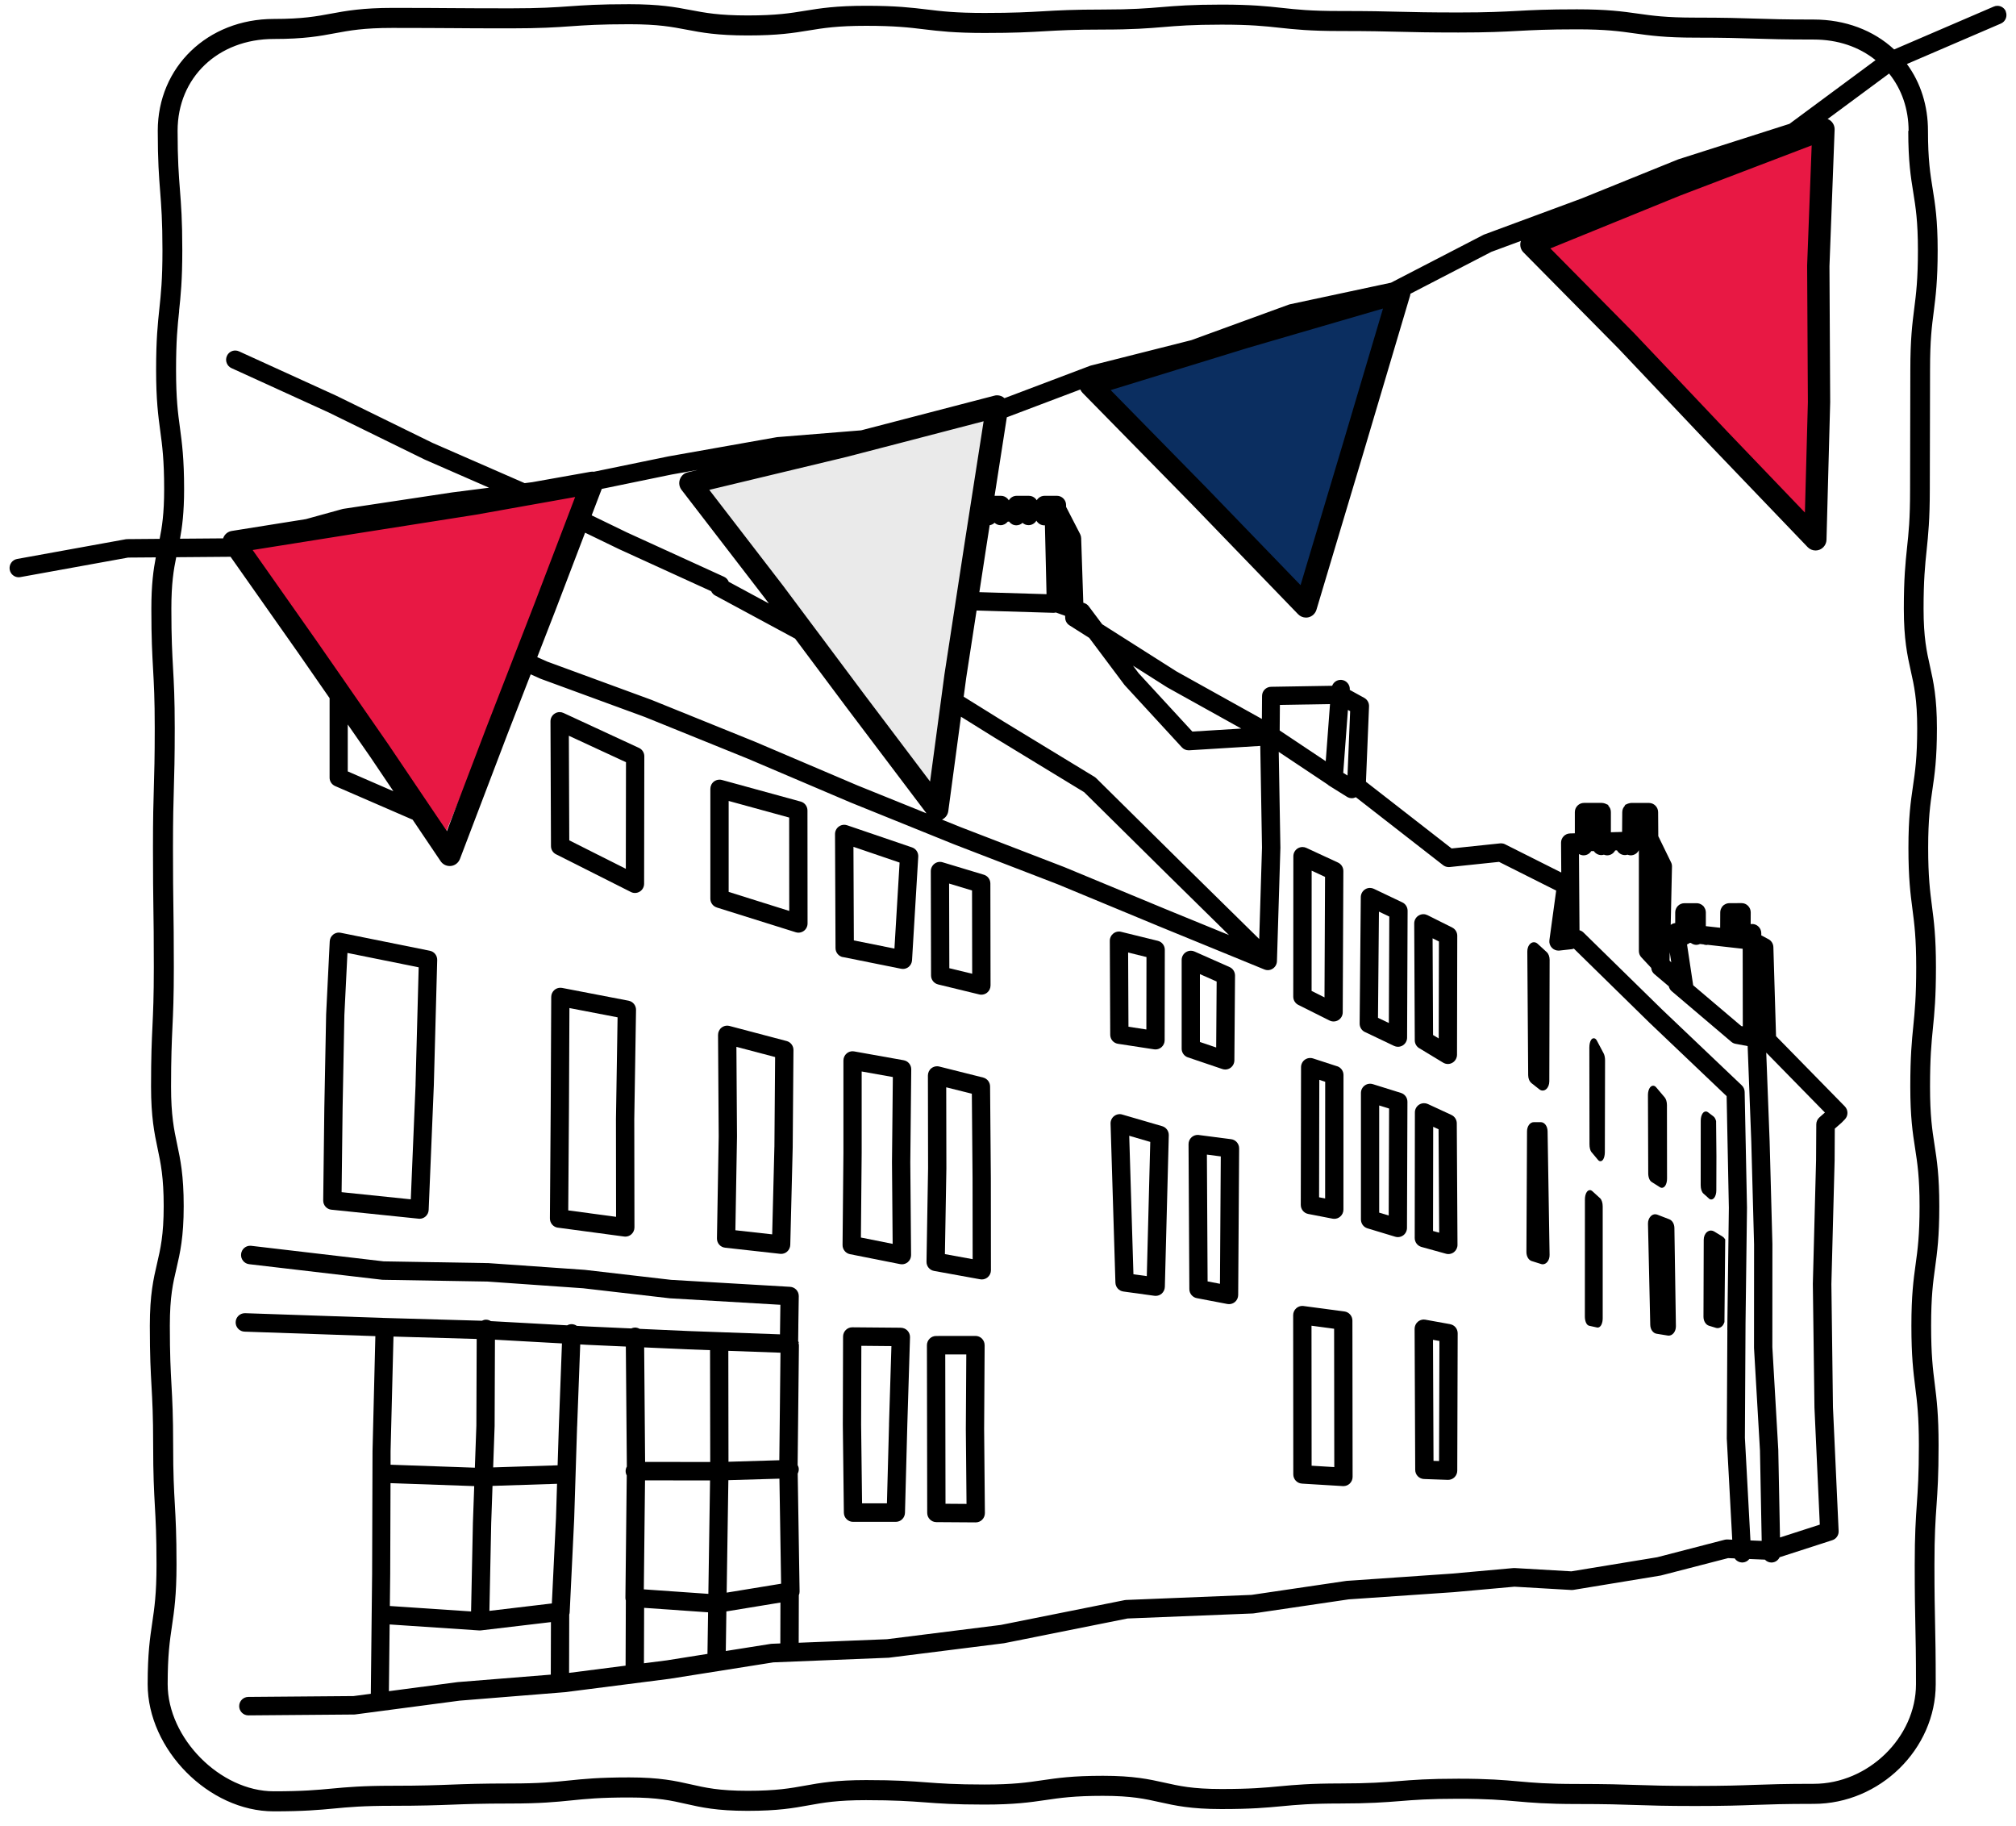
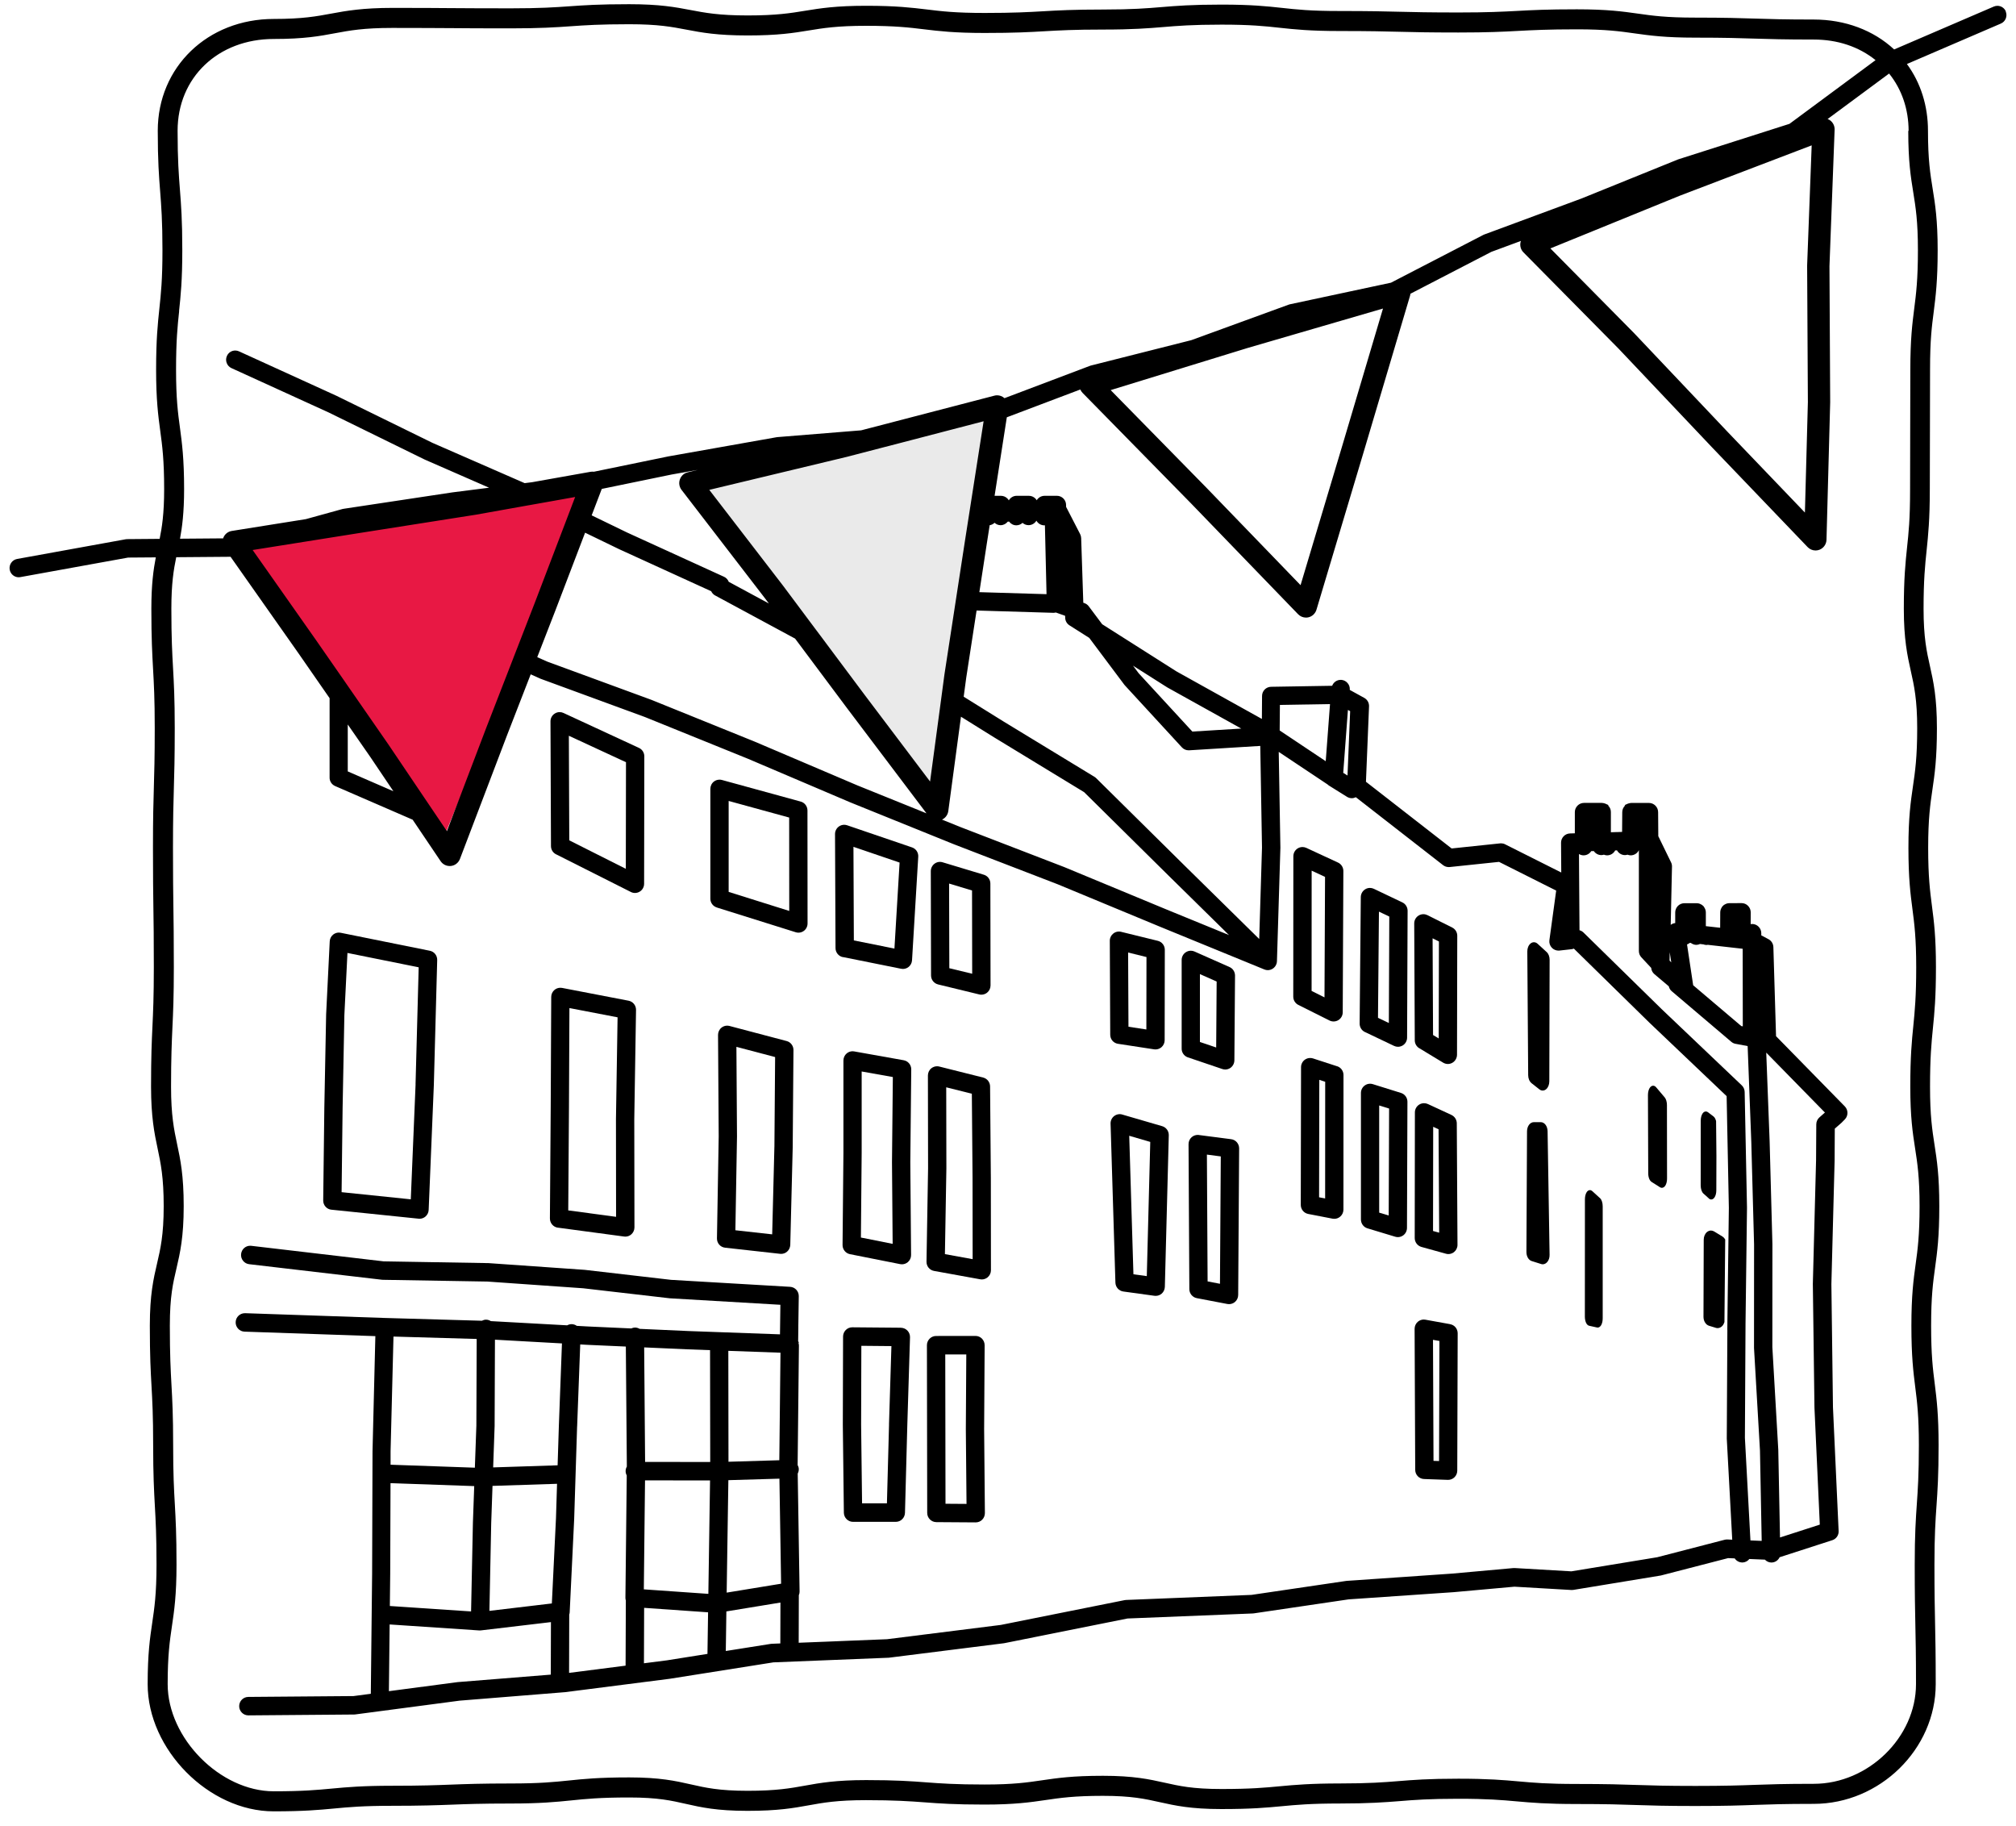
<svg xmlns="http://www.w3.org/2000/svg" width="106" height="96" viewBox="0 0 106 96" fill="none">
  <path d="M30.753 25.971L12.503 28.346L23.253 44.221L30.753 25.971Z" fill="#E81844" />
  <path d="M52.128 21.471L36.003 25.112L49.003 42.221L52.128 21.471Z" fill="#EAEAEA" />
-   <path d="M95.753 6.846L80.055 12.237L95.753 28.596V6.846Z" fill="#E81844" />
-   <path d="M73.128 15.846L57.378 20.326L68.503 31.471L73.128 15.846Z" fill="#0B2E60" />
  <path d="M29.238 44.911L33.171 46.892C33.236 46.926 33.312 46.944 33.386 46.944C33.475 46.944 33.562 46.919 33.639 46.871C33.782 46.782 33.867 46.628 33.867 46.459L33.878 39.76C33.878 39.57 33.769 39.397 33.597 39.318L29.626 37.48C29.562 37.45 29.494 37.436 29.425 37.436C29.332 37.436 29.243 37.463 29.166 37.514C29.026 37.604 28.944 37.756 28.944 37.923L28.97 44.479C28.97 44.664 29.073 44.829 29.236 44.911H29.238ZM32.906 45.674L29.932 44.177L29.91 38.679L32.914 40.07L32.905 45.674H32.906ZM29.427 37.517C29.443 37.517 29.457 37.52 29.473 37.522C29.454 37.52 29.433 37.518 29.414 37.518C29.419 37.518 29.422 37.517 29.427 37.517Z" fill="black" />
  <path d="M37.688 47.707L41.837 49.008C41.884 49.023 41.932 49.031 41.98 49.031C42.084 49.031 42.182 48.999 42.266 48.937C42.389 48.847 42.461 48.7 42.461 48.546L42.456 42.607C42.456 42.389 42.31 42.196 42.102 42.14L37.957 41.003C37.916 40.992 37.874 40.987 37.831 40.987C37.726 40.987 37.622 41.022 37.539 41.085C37.42 41.176 37.35 41.322 37.35 41.47V47.243C37.35 47.456 37.486 47.642 37.688 47.705V47.707ZM38.312 46.887V42.106L41.494 42.979L41.498 47.888L38.312 46.887ZM37.832 41.068C37.832 41.068 37.837 41.068 37.839 41.068C37.813 41.068 37.786 41.068 37.76 41.074C37.784 41.069 37.808 41.068 37.832 41.068Z" fill="black" />
  <path d="M44.321 50.313L47.38 50.928C47.41 50.934 47.442 50.938 47.474 50.938C47.58 50.938 47.684 50.902 47.768 50.837C47.878 50.752 47.946 50.622 47.954 50.483L48.281 45.037C48.294 44.819 48.161 44.618 47.955 44.549L44.542 43.385C44.492 43.369 44.441 43.359 44.388 43.359C44.287 43.359 44.189 43.391 44.106 43.451C43.979 43.543 43.905 43.69 43.905 43.847L43.931 49.843C43.931 50.072 44.094 50.271 44.317 50.317L44.321 50.313ZM47.029 49.867L44.895 49.439L44.874 44.518L47.3 45.346L47.029 49.867ZM44.389 43.437C44.389 43.437 44.406 43.437 44.412 43.438C44.386 43.438 44.359 43.438 44.333 43.441C44.353 43.438 44.37 43.437 44.389 43.437Z" fill="black" />
  <path d="M49.323 51.752L51.489 52.278C51.526 52.288 51.563 52.291 51.601 52.291C51.709 52.291 51.815 52.254 51.9 52.186C52.017 52.092 52.082 51.953 52.082 51.804L52.073 46.449C52.073 46.234 51.935 46.046 51.73 45.985L49.56 45.33C49.515 45.317 49.469 45.309 49.422 45.309C49.32 45.309 49.217 45.343 49.135 45.406C49.014 45.498 48.941 45.644 48.941 45.796L48.954 51.28C48.954 51.505 49.107 51.699 49.323 51.751V51.752ZM49.915 50.899L49.903 46.449L51.109 46.813L51.117 51.19L49.913 50.899H49.915ZM49.421 45.391C49.421 45.391 49.427 45.391 49.43 45.391C49.405 45.391 49.379 45.391 49.353 45.396C49.376 45.393 49.398 45.39 49.421 45.39V45.391Z" fill="black" />
  <path d="M58.784 54.873L60.684 55.164C60.708 55.168 60.732 55.169 60.756 55.169C60.871 55.169 60.982 55.127 61.069 55.053C61.175 54.961 61.237 54.826 61.237 54.686L61.245 49.932C61.245 49.707 61.094 49.513 60.878 49.46L58.947 48.986C58.91 48.976 58.872 48.971 58.834 48.971C58.726 48.971 58.62 49.008 58.535 49.077C58.418 49.17 58.351 49.309 58.353 49.46L58.375 54.396C58.375 54.637 58.548 54.838 58.784 54.873ZM60.275 54.12L59.334 53.976L59.316 50.074L60.281 50.312L60.275 54.12ZM58.832 49.052C58.832 49.052 58.832 49.052 58.834 49.052C58.806 49.052 58.781 49.055 58.753 49.06C58.779 49.055 58.805 49.052 58.83 49.052H58.832Z" fill="black" />
  <path d="M62.456 55.585L64.268 56.199C64.318 56.215 64.369 56.225 64.422 56.225C64.523 56.225 64.619 56.194 64.701 56.135C64.826 56.044 64.901 55.898 64.903 55.743L64.937 51.287C64.937 51.093 64.826 50.917 64.65 50.839L62.806 50.021C62.745 49.993 62.679 49.98 62.612 49.98C62.519 49.98 62.428 50.008 62.349 50.06C62.213 50.148 62.131 50.3 62.131 50.465V55.126C62.129 55.334 62.261 55.518 62.456 55.586V55.585ZM63.946 55.067L63.091 54.778V51.209L63.971 51.599L63.946 55.066V55.067ZM62.612 50.061C62.626 50.061 62.641 50.064 62.655 50.066C62.636 50.064 62.617 50.063 62.597 50.063C62.602 50.063 62.607 50.061 62.612 50.061Z" fill="black" />
  <path d="M17.425 63.594L22.009 64.067C22.026 64.069 22.041 64.071 22.059 64.071C22.175 64.071 22.287 64.028 22.373 63.953C22.473 63.865 22.534 63.739 22.539 63.606L22.811 57.042L22.988 50.47C22.994 50.234 22.832 50.027 22.601 49.982L17.911 49.036C17.881 49.03 17.849 49.026 17.817 49.026C17.711 49.026 17.605 49.063 17.522 49.128C17.411 49.215 17.344 49.346 17.337 49.487L17.148 53.326L17.053 58.237L16.994 63.107C16.991 63.359 17.177 63.569 17.425 63.595V63.594ZM21.851 57.006L21.599 63.049L17.961 62.673L18.014 58.251L18.107 53.358L18.269 50.097L22.014 50.852L21.849 57.008L21.851 57.006ZM17.817 49.104C17.842 49.104 17.87 49.107 17.895 49.112C17.868 49.106 17.839 49.104 17.812 49.104H17.815H17.817Z" fill="black" />
  <path d="M29.331 64.538L32.813 65.005C32.834 65.008 32.855 65.01 32.877 65.01C32.995 65.01 33.107 64.968 33.195 64.89C33.299 64.798 33.359 64.666 33.359 64.525L33.35 58.838L33.442 53.093C33.445 52.857 33.282 52.653 33.051 52.608L29.554 51.935C29.525 51.93 29.494 51.927 29.464 51.927C29.352 51.927 29.243 51.966 29.158 52.037C29.047 52.129 28.983 52.265 28.983 52.409L28.956 58.211L28.914 64.054C28.913 64.299 29.092 64.507 29.331 64.54V64.538ZM32.395 63.969L29.878 63.631L29.916 58.214L29.94 52.994L32.472 53.481L32.387 58.827L32.393 63.967L32.395 63.969ZM29.464 52.006C29.488 52.006 29.514 52.008 29.538 52.013C29.511 52.008 29.483 52.006 29.456 52.006C29.459 52.006 29.461 52.006 29.464 52.006Z" fill="black" />
  <path d="M41.359 54.728L38.356 53.935C38.316 53.926 38.276 53.919 38.234 53.919C38.129 53.919 38.023 53.955 37.94 54.021C37.822 54.113 37.754 54.257 37.754 54.408L37.789 59.736L37.697 65.102C37.693 65.355 37.877 65.565 38.126 65.592L41.018 65.914C41.035 65.915 41.053 65.917 41.071 65.917C41.188 65.917 41.3 65.875 41.387 65.797C41.488 65.709 41.547 65.579 41.552 65.445L41.68 60.313L41.72 55.202C41.722 54.98 41.574 54.784 41.361 54.728H41.359ZM38.159 54.007C38.183 54.002 38.209 53.998 38.233 53.998C38.233 53.998 38.236 53.998 38.238 53.998C38.21 53.998 38.185 54 38.159 54.005V54.007ZM40.717 60.295L40.601 64.89L38.666 64.675L38.751 59.74L38.72 55.033L40.755 55.57L40.718 60.295H40.717Z" fill="black" />
  <path d="M47.514 55.737L44.912 55.273C44.884 55.268 44.856 55.265 44.827 55.265C44.715 55.265 44.605 55.305 44.519 55.378C44.41 55.47 44.347 55.606 44.347 55.75V60.588L44.301 65.451C44.299 65.684 44.463 65.886 44.689 65.932L47.33 66.456C47.36 66.462 47.392 66.465 47.422 66.465C47.535 66.465 47.644 66.425 47.73 66.354C47.843 66.26 47.905 66.123 47.904 65.977L47.863 61.102L47.913 56.22C47.916 55.983 47.748 55.779 47.516 55.738L47.514 55.737ZM46.935 65.39L45.266 65.058L45.306 60.593V56.328L46.945 56.62L46.9 61.1L46.935 65.388V65.39ZM44.817 55.347C44.817 55.347 44.824 55.347 44.827 55.347C44.851 55.347 44.873 55.349 44.897 55.353C44.87 55.349 44.843 55.347 44.817 55.349V55.347Z" fill="black" />
  <path d="M49.111 66.813L51.537 67.253C51.564 67.258 51.593 67.261 51.622 67.261C51.734 67.261 51.845 67.22 51.931 67.148C52.04 67.055 52.104 66.92 52.103 66.776L52.098 61.933L52.058 57.114C52.056 56.893 51.906 56.7 51.692 56.647L49.385 56.068C49.347 56.059 49.308 56.054 49.27 56.054C49.162 56.054 49.058 56.091 48.973 56.157C48.856 56.249 48.789 56.39 48.789 56.54L48.798 61.412L48.715 66.328C48.712 66.567 48.877 66.771 49.111 66.813ZM49.683 65.93L49.76 61.419L49.752 57.16L51.099 57.498L51.136 61.936L51.141 66.195L49.685 65.93H49.683ZM49.27 56.135C49.27 56.135 49.271 56.135 49.273 56.135C49.246 56.135 49.22 56.138 49.193 56.143C49.218 56.138 49.244 56.135 49.27 56.135Z" fill="black" />
  <path d="M59.007 58.591C58.964 58.578 58.919 58.571 58.874 58.571C58.768 58.571 58.664 58.607 58.579 58.673C58.457 58.769 58.388 58.917 58.393 59.071L58.648 67.429C58.656 67.667 58.831 67.862 59.063 67.895L60.7 68.12C60.721 68.123 60.743 68.124 60.766 68.124C60.88 68.124 60.99 68.084 61.077 68.01C61.181 67.921 61.242 67.79 61.247 67.652L61.454 59.682C61.46 59.462 61.317 59.265 61.106 59.203L59.007 58.592V58.591ZM58.802 58.66C58.826 58.655 58.848 58.654 58.872 58.654C58.875 58.654 58.877 58.654 58.88 58.654C58.853 58.654 58.827 58.654 58.802 58.66ZM60.298 67.086L59.595 66.989L59.374 59.708L60.48 60.031L60.298 67.086Z" fill="black" />
  <path d="M63.035 59.666C63.014 59.663 62.993 59.663 62.974 59.663C62.857 59.663 62.743 59.706 62.655 59.784C62.551 59.876 62.492 60.01 62.493 60.149L62.535 67.77C62.535 68.001 62.702 68.202 62.926 68.244L64.533 68.551C64.561 68.556 64.592 68.559 64.622 68.559C64.733 68.559 64.842 68.52 64.929 68.449C65.039 68.357 65.103 68.221 65.103 68.077L65.153 60.371C65.153 60.127 64.974 59.918 64.733 59.888L63.035 59.668V59.666ZM64.146 67.489L63.495 67.364L63.458 60.698L64.188 60.793L64.145 67.489H64.146ZM62.955 59.744C62.955 59.744 62.968 59.742 62.974 59.742C62.992 59.742 63.008 59.742 63.026 59.745C63.002 59.742 62.977 59.742 62.955 59.745V59.744Z" fill="black" />
  <path d="M47.371 69.799L44.814 69.777H44.809C44.683 69.777 44.562 69.827 44.471 69.918C44.381 70.008 44.328 70.133 44.328 70.262L44.315 74.907L44.37 79.525C44.373 79.789 44.59 80.004 44.851 80.004H47.102C47.365 80.002 47.575 79.794 47.583 79.53L47.706 74.916L47.848 70.301C47.851 70.171 47.803 70.044 47.713 69.95C47.623 69.856 47.498 69.803 47.37 69.801L47.371 69.799ZM46.745 74.886L46.634 79.031H45.327L45.277 74.901L45.289 70.75L46.87 70.765L46.743 74.886H46.745Z" fill="black" />
  <path d="M51.771 70.718C51.771 70.587 51.721 70.466 51.631 70.372C51.542 70.281 51.418 70.23 51.29 70.23L49.218 70.233C48.954 70.233 48.737 70.451 48.737 70.718L48.752 79.535C48.752 79.8 48.967 80.017 49.23 80.019L51.3 80.033C51.431 80.033 51.553 79.983 51.644 79.891C51.734 79.799 51.785 79.673 51.785 79.543L51.745 75.129L51.772 70.716L51.771 70.718ZM50.807 71.2L50.783 75.132L50.819 79.061L49.714 79.053L49.701 71.203H50.807V71.2Z" fill="black" />
-   <path d="M68.267 52.829L69.905 53.649C69.971 53.682 70.045 53.699 70.119 53.699C70.208 53.699 70.295 53.675 70.372 53.627C70.515 53.538 70.6 53.384 70.6 53.216L70.633 45.789C70.633 45.6 70.524 45.425 70.353 45.346L68.685 44.573C68.621 44.544 68.554 44.529 68.485 44.529C68.393 44.529 68.304 44.555 68.225 44.605C68.086 44.696 68.004 44.848 68.004 45.015L67.999 52.395C67.999 52.58 68.102 52.747 68.267 52.829ZM69.642 52.433L68.963 52.094L68.966 45.771L69.67 46.098L69.641 52.433H69.642ZM68.485 44.61C68.501 44.61 68.517 44.614 68.533 44.615C68.514 44.612 68.493 44.612 68.474 44.612C68.478 44.612 68.482 44.61 68.486 44.61H68.485Z" fill="black" />
+   <path d="M68.267 52.829L69.905 53.649C69.971 53.682 70.045 53.699 70.119 53.699C70.208 53.699 70.295 53.675 70.372 53.627C70.515 53.538 70.6 53.384 70.6 53.216L70.633 45.789C70.633 45.6 70.524 45.425 70.353 45.346L68.685 44.573C68.621 44.544 68.554 44.529 68.485 44.529C68.393 44.529 68.304 44.555 68.225 44.605C68.086 44.696 68.004 44.848 68.004 45.015L67.999 52.395C67.999 52.58 68.102 52.747 68.267 52.829ZM69.642 52.433L68.963 52.094L68.966 45.771L69.67 46.098L69.641 52.433H69.642ZM68.485 44.61C68.501 44.61 68.517 44.614 68.533 44.615C68.514 44.612 68.493 44.612 68.474 44.612H68.485Z" fill="black" />
  <path d="M71.765 54.252L73.298 54.983C73.362 55.014 73.433 55.03 73.503 55.03C73.594 55.03 73.683 55.004 73.76 54.956C73.899 54.867 73.984 54.715 73.984 54.548L74.011 47.88C74.011 47.692 73.904 47.519 73.736 47.44L72.236 46.725C72.172 46.695 72.102 46.678 72.031 46.678C71.941 46.678 71.852 46.704 71.776 46.753C71.637 46.842 71.552 46.994 71.55 47.159L71.489 53.811C71.488 54 71.595 54.173 71.765 54.254V54.252ZM73.025 53.78L72.454 53.508L72.504 47.925L73.048 48.184L73.025 53.78ZM72.031 46.758C72.047 46.758 72.065 46.761 72.081 46.763C72.06 46.759 72.041 46.758 72.02 46.758C72.023 46.758 72.028 46.758 72.031 46.758Z" fill="black" />
  <path d="M74.622 55.103L75.879 55.864C75.955 55.91 76.04 55.934 76.128 55.934C76.21 55.934 76.291 55.913 76.364 55.871C76.514 55.785 76.607 55.623 76.609 55.449L76.622 49.194C76.622 49.008 76.519 48.842 76.354 48.76L75.054 48.109C74.988 48.077 74.914 48.059 74.84 48.059C74.751 48.059 74.662 48.085 74.585 48.134C74.443 48.223 74.358 48.378 74.359 48.548L74.388 54.691C74.388 54.859 74.478 55.017 74.621 55.105L74.622 55.103ZM75.658 49.495L75.647 54.592L75.349 54.411L75.325 49.327L75.658 49.494V49.495ZM74.84 48.14C74.858 48.14 74.876 48.144 74.895 48.147C74.874 48.144 74.853 48.142 74.832 48.142C74.836 48.142 74.839 48.142 74.842 48.142L74.84 48.14Z" fill="black" />
  <path d="M70.305 56.054L69.035 55.641C68.987 55.625 68.937 55.619 68.887 55.619C68.785 55.619 68.687 55.651 68.605 55.711C68.482 55.801 68.408 55.949 68.408 56.102L68.394 63.341C68.394 63.574 68.557 63.775 68.785 63.818L70.066 64.066C70.095 64.072 70.125 64.074 70.156 64.074C70.268 64.074 70.377 64.035 70.462 63.962C70.573 63.87 70.637 63.734 70.637 63.589L70.64 56.514C70.64 56.303 70.505 56.117 70.306 56.052L70.305 56.054ZM69.675 63.003L69.357 62.942L69.368 56.768L69.678 56.869L69.675 63.003ZM68.825 55.704C68.846 55.701 68.867 55.7 68.887 55.7C68.894 55.7 68.9 55.7 68.907 55.7C68.879 55.7 68.85 55.7 68.823 55.703L68.825 55.704Z" fill="black" />
  <path d="M73.662 57.456L72.179 56.993C72.132 56.979 72.086 56.972 72.038 56.972C71.935 56.972 71.836 57.004 71.752 57.068C71.63 57.158 71.557 57.305 71.557 57.457V64.109C71.557 64.323 71.698 64.514 71.898 64.573L73.359 65.015C73.404 65.028 73.45 65.036 73.497 65.036C73.601 65.036 73.7 65.004 73.784 64.941C73.906 64.85 73.978 64.704 73.978 64.552L74.002 57.921C74.002 57.706 73.865 57.519 73.662 57.456ZM73.017 63.899L72.517 63.749V58.115L73.038 58.277L73.017 63.899ZM71.972 57.058C71.993 57.055 72.015 57.053 72.038 57.053C72.044 57.053 72.049 57.053 72.055 57.053C72.028 57.053 72.001 57.053 71.974 57.058H71.972Z" fill="black" />
  <path d="M76.317 58.613L75.076 58.039C75.012 58.01 74.944 57.996 74.875 57.996C74.784 57.996 74.694 58.022 74.616 58.072C74.478 58.161 74.394 58.314 74.394 58.479L74.385 65.083C74.385 65.301 74.529 65.493 74.739 65.552L76.027 65.909C76.068 65.92 76.112 65.927 76.153 65.927C76.259 65.927 76.363 65.891 76.447 65.827C76.565 65.734 76.636 65.591 76.634 65.439L76.597 59.053C76.597 58.866 76.487 58.693 76.317 58.615V58.613ZM75.348 64.714L75.356 59.236L75.639 59.367L75.671 64.803L75.35 64.714H75.348ZM74.863 58.078C74.863 58.078 74.871 58.077 74.875 58.077C74.891 58.077 74.907 58.08 74.922 58.081C74.903 58.08 74.882 58.078 74.863 58.078Z" fill="black" />
-   <path d="M68.454 77.994L70.609 78.125C70.619 78.125 70.628 78.125 70.638 78.125C70.761 78.125 70.879 78.078 70.968 77.993C71.065 77.9 71.119 77.773 71.119 77.638L71.109 69.424C71.109 69.182 70.93 68.977 70.691 68.944L68.539 68.658C68.518 68.655 68.498 68.653 68.475 68.653C68.358 68.653 68.246 68.697 68.158 68.774C68.053 68.867 67.994 68.999 67.994 69.14L68.001 77.509C68.001 77.765 68.199 77.978 68.453 77.993L68.454 77.994ZM68.964 77.053L68.958 69.694L70.147 69.853L70.156 77.126L68.964 77.053ZM68.477 68.736C68.494 68.736 68.512 68.736 68.53 68.739C68.506 68.736 68.482 68.736 68.457 68.737C68.464 68.737 68.47 68.736 68.477 68.736Z" fill="black" />
  <path d="M76.25 69.612L74.945 69.377C74.918 69.373 74.889 69.369 74.86 69.369C74.748 69.369 74.637 69.41 74.55 69.484C74.441 69.576 74.379 69.714 74.379 69.858L74.411 77.27C74.411 77.532 74.616 77.744 74.876 77.753L76.125 77.797H76.141C76.266 77.797 76.385 77.749 76.475 77.661C76.567 77.571 76.622 77.445 76.622 77.314L76.644 70.092C76.644 69.856 76.478 69.654 76.248 69.614L76.25 69.612ZM75.663 76.807L75.373 76.798L75.346 70.435L75.684 70.496L75.665 76.809L75.663 76.807ZM74.85 69.45C74.85 69.45 74.857 69.45 74.86 69.45C74.884 69.45 74.908 69.452 74.93 69.457C74.903 69.452 74.876 69.45 74.85 69.452V69.45Z" fill="black" />
  <path d="M80.523 56.94L80.94 57.268C80.993 57.31 81.052 57.331 81.113 57.331C81.182 57.331 81.248 57.304 81.305 57.252C81.403 57.163 81.461 57.013 81.462 56.848L81.478 50.457C81.478 50.291 81.421 50.139 81.323 50.05L80.845 49.613C80.789 49.562 80.722 49.534 80.653 49.534C80.584 49.534 80.523 49.558 80.468 49.607C80.364 49.696 80.303 49.853 80.305 50.024L80.351 56.523C80.351 56.696 80.419 56.856 80.526 56.94H80.523ZM80.651 49.617C80.651 49.617 80.651 49.617 80.653 49.617C80.637 49.617 80.622 49.621 80.606 49.625C80.621 49.621 80.635 49.617 80.651 49.617Z" fill="black" />
  <path d="M80.535 66.294L81.034 66.451C81.061 66.459 81.088 66.464 81.117 66.464C81.205 66.464 81.29 66.42 81.356 66.342C81.435 66.249 81.48 66.111 81.476 65.967L81.371 59.465C81.366 59.2 81.209 58.992 81.011 58.992H80.651C80.45 58.992 80.291 59.203 80.29 59.474L80.258 65.819C80.258 66.046 80.37 66.242 80.535 66.294ZM81.295 66.291C81.257 66.336 81.212 66.365 81.165 66.376C81.212 66.365 81.258 66.336 81.295 66.291ZM81.165 59.14C81.12 59.098 81.067 59.072 81.011 59.072C81.069 59.072 81.122 59.097 81.165 59.14ZM80.559 66.218C80.479 66.192 80.412 66.118 80.375 66.019C80.413 66.118 80.479 66.192 80.559 66.218Z" fill="black" />
-   <path d="M83.686 60.573L84.026 60.981C84.071 61.034 84.117 61.045 84.149 61.045C84.191 61.045 84.25 61.027 84.3 60.942C84.351 60.854 84.382 60.717 84.382 60.563L84.393 55.748C84.393 55.601 84.366 55.467 84.319 55.378L83.96 54.7C83.906 54.598 83.837 54.582 83.8 54.582C83.763 54.582 83.712 54.595 83.665 54.66C83.603 54.744 83.567 54.898 83.567 55.069L83.574 60.156C83.574 60.337 83.615 60.494 83.683 60.575L83.686 60.573ZM83.803 54.661C83.803 54.661 83.808 54.661 83.811 54.661C83.802 54.661 83.792 54.661 83.784 54.666C83.79 54.665 83.797 54.66 83.805 54.66L83.803 54.661ZM83.734 54.707C83.696 54.758 83.668 54.851 83.657 54.957C83.668 54.851 83.696 54.76 83.734 54.707Z" fill="black" />
  <path d="M83.559 69.696L83.971 69.787C83.984 69.79 83.995 69.79 84.006 69.79C84.051 69.79 84.136 69.77 84.2 69.641C84.245 69.552 84.269 69.432 84.269 69.305V63.422C84.269 63.233 84.216 63.066 84.129 62.989L83.721 62.617C83.684 62.583 83.642 62.565 83.597 62.565C83.535 62.565 83.474 62.602 83.429 62.669C83.37 62.758 83.334 62.897 83.334 63.049L83.331 69.214C83.331 69.423 83.402 69.662 83.559 69.696ZM83.596 62.646C83.596 62.646 83.607 62.649 83.613 62.649C83.605 62.648 83.597 62.648 83.589 62.649C83.592 62.649 83.594 62.646 83.597 62.646H83.596ZM83.413 63.05C83.413 62.982 83.421 62.918 83.434 62.859C83.419 62.918 83.413 62.982 83.413 63.05Z" fill="black" />
  <path d="M86.836 62.132L87.282 62.415C87.312 62.434 87.346 62.444 87.38 62.444C87.448 62.444 87.514 62.402 87.562 62.328C87.62 62.237 87.652 62.103 87.652 61.959L87.647 58.096C87.647 57.929 87.602 57.779 87.53 57.692L87.076 57.156C87.02 57.09 86.961 57.077 86.921 57.077C86.881 57.077 86.818 57.092 86.761 57.163C86.69 57.252 86.648 57.402 86.648 57.566L86.663 61.681C86.663 61.889 86.732 62.066 86.838 62.132H86.836ZM86.919 57.156C86.929 57.156 86.94 57.161 86.95 57.164C86.939 57.161 86.929 57.156 86.918 57.156H86.919Z" fill="black" />
-   <path d="M87.032 63.833C86.944 63.833 86.857 63.872 86.79 63.943C86.699 64.037 86.647 64.182 86.65 64.332L86.769 69.647C86.774 69.887 86.913 70.084 87.101 70.115L87.685 70.21C87.701 70.213 87.718 70.215 87.734 70.215C87.834 70.215 87.927 70.168 87.999 70.082C88.076 69.989 88.119 69.858 88.118 69.722L88.039 64.552C88.036 64.342 87.928 64.159 87.77 64.098L87.146 63.857C87.109 63.843 87.072 63.836 87.034 63.836L87.032 63.833ZM86.978 63.922C86.995 63.917 87.013 63.915 87.031 63.915C87.032 63.915 87.034 63.915 87.037 63.915C87.018 63.915 86.997 63.915 86.978 63.922Z" fill="black" />
  <path d="M89.847 63.005C89.886 63.039 89.929 63.057 89.974 63.057C90.037 63.057 90.097 63.021 90.144 62.955C90.207 62.866 90.243 62.727 90.243 62.573L90.248 60.777L90.231 58.951V58.942L90.229 58.932C90.21 58.854 90.171 58.749 90.094 58.691L89.802 58.469C89.769 58.444 89.73 58.431 89.692 58.431C89.626 58.431 89.564 58.469 89.517 58.541C89.458 58.63 89.424 58.767 89.424 58.914L89.421 62.31C89.421 62.499 89.475 62.665 89.564 62.745L89.852 63.003L89.847 63.005ZM89.69 58.511C89.69 58.511 89.698 58.513 89.703 58.513C89.692 58.511 89.679 58.513 89.668 58.513C89.676 58.511 89.682 58.51 89.69 58.51V58.511ZM89.613 62.685C89.588 62.661 89.565 62.623 89.548 62.58C89.565 62.623 89.588 62.662 89.613 62.685Z" fill="black" />
  <path d="M89.963 64.69C89.886 64.69 89.812 64.719 89.748 64.772C89.644 64.861 89.581 65.012 89.581 65.172L89.568 69.222C89.568 69.449 89.687 69.643 89.86 69.696L90.222 69.806C90.253 69.816 90.282 69.819 90.312 69.819C90.4 69.819 90.487 69.78 90.554 69.709C90.604 69.657 90.641 69.591 90.667 69.51L90.67 69.499V69.487L90.71 65.185V65.162L90.699 65.143C90.662 65.081 90.615 65.034 90.562 65.002L90.128 64.738C90.077 64.708 90.019 64.69 89.961 64.69H89.963ZM89.953 64.772C89.953 64.772 89.96 64.771 89.963 64.771C89.974 64.771 89.985 64.774 89.998 64.776C89.984 64.774 89.968 64.772 89.953 64.772ZM90.631 65.186C90.603 65.138 90.566 65.099 90.522 65.072C90.566 65.097 90.603 65.138 90.631 65.186Z" fill="black" />
  <path d="M105.466 0.6C105.39 0.42 105.215 0.306 105.023 0.306C104.959 0.306 104.895 0.318 104.835 0.344L99.593 2.6C98.504 1.586 97.008 1.027 95.371 1.027C93.82 1.027 93.035 1.001 92.273 0.977C91.504 0.952 90.708 0.926 89.142 0.926C87.575 0.926 86.881 0.823 86.1 0.713C85.316 0.603 84.507 0.49 82.915 0.49C81.322 0.49 80.545 0.532 79.773 0.574C79.013 0.614 78.228 0.656 76.686 0.656C75.143 0.656 74.346 0.637 73.585 0.618C72.82 0.598 72.028 0.579 70.457 0.579C68.885 0.579 68.184 0.5 67.397 0.414C66.618 0.33 65.813 0.242 64.228 0.242C62.642 0.242 61.845 0.309 61.071 0.373C60.315 0.436 59.536 0.501 57.998 0.501C56.461 0.501 55.627 0.546 54.854 0.592C54.094 0.635 53.31 0.681 51.77 0.681C50.229 0.681 49.502 0.592 48.718 0.496C47.938 0.403 47.129 0.304 45.541 0.304C43.952 0.304 43.129 0.436 42.343 0.564C41.563 0.692 40.827 0.812 39.313 0.812C37.8 0.812 37.072 0.673 36.296 0.525C35.507 0.375 34.691 0.221 33.084 0.221C31.477 0.221 30.709 0.276 29.935 0.331C29.175 0.385 28.393 0.438 26.855 0.438C25.317 0.438 24.506 0.432 23.745 0.427H23.717C22.956 0.42 22.167 0.415 20.626 0.415C19.085 0.415 18.205 0.567 17.416 0.715C16.639 0.86 15.906 0.996 14.396 0.996C10.918 0.996 8.295 3.522 8.295 6.872C8.295 8.463 8.359 9.272 8.42 10.054C8.479 10.819 8.542 11.605 8.542 13.154C8.542 14.703 8.463 15.444 8.378 16.238C8.295 17.025 8.208 17.837 8.208 19.436C8.208 21.035 8.319 21.86 8.425 22.647C8.532 23.436 8.631 24.182 8.631 25.716C8.631 27.013 8.516 27.724 8.394 28.328L6.687 28.342C6.661 28.342 6.634 28.345 6.606 28.35L0.898 29.385C0.637 29.432 0.464 29.686 0.51 29.948C0.552 30.179 0.751 30.347 0.983 30.347C1.012 30.347 1.041 30.344 1.068 30.339L6.736 29.312L8.192 29.301C8.069 29.94 7.958 30.721 7.958 32C7.958 33.584 8.005 34.391 8.048 35.169C8.091 35.937 8.136 36.728 8.136 38.282C8.136 39.836 8.112 40.631 8.089 41.399V41.407C8.065 42.18 8.043 42.98 8.043 44.563C8.043 46.147 8.054 46.94 8.065 47.712C8.077 48.48 8.088 49.274 8.088 50.844C8.088 52.414 8.051 53.188 8.016 53.953C7.979 54.736 7.942 55.539 7.942 57.126C7.942 58.712 8.117 59.579 8.287 60.377C8.452 61.158 8.607 61.894 8.607 63.409C8.607 64.924 8.437 65.654 8.256 66.43C8.07 67.23 7.878 68.058 7.878 69.691C7.878 71.324 7.923 72.081 7.966 72.859C8.009 73.629 8.053 74.419 8.053 75.973C8.053 77.527 8.098 78.363 8.141 79.142C8.184 79.912 8.229 80.703 8.229 82.257C8.229 83.811 8.118 84.532 8.003 85.319C7.886 86.111 7.764 86.928 7.764 88.538C7.764 91.975 10.983 95.223 14.387 95.223C15.968 95.223 16.772 95.149 17.549 95.076C18.34 95.001 19.085 94.932 20.616 94.932C22.148 94.932 22.981 94.901 23.751 94.872C24.511 94.843 25.297 94.812 26.845 94.812C28.394 94.812 29.234 94.73 30.012 94.651C30.801 94.57 31.545 94.494 33.075 94.494C34.604 94.494 35.303 94.659 36.074 94.833C36.868 95.013 37.689 95.197 39.303 95.197C40.918 95.197 41.721 95.05 42.51 94.908C43.288 94.767 44.022 94.635 45.532 94.635C47.043 94.635 47.852 94.693 48.608 94.749C49.384 94.808 50.185 94.867 51.761 94.867C53.338 94.867 54.166 94.748 54.95 94.633C55.731 94.518 56.471 94.408 57.989 94.408C59.507 94.408 60.218 94.571 60.99 94.743C61.784 94.919 62.603 95.103 64.218 95.103C65.832 95.103 66.604 95.027 67.381 94.955C68.172 94.88 68.916 94.811 70.447 94.811C71.978 94.811 72.826 94.746 73.601 94.685C74.357 94.623 75.14 94.562 76.676 94.562C78.212 94.562 78.956 94.628 79.745 94.698C80.522 94.767 81.326 94.838 82.905 94.838C84.484 94.838 85.243 94.864 86.002 94.89C86.769 94.916 87.561 94.942 89.135 94.942C90.71 94.942 91.499 94.913 92.268 94.885C93.036 94.858 93.822 94.83 95.365 94.83C98.842 94.83 101.779 91.949 101.779 88.538C101.779 86.959 101.762 86.158 101.746 85.387C101.73 84.619 101.712 83.827 101.712 82.258C101.712 80.69 101.767 79.922 101.82 79.159C101.874 78.374 101.93 77.567 101.93 75.976C101.93 74.385 101.829 73.557 101.73 72.77C101.63 71.979 101.537 71.234 101.537 69.694C101.537 68.155 101.638 67.415 101.747 66.625C101.855 65.836 101.967 65.02 101.967 63.413C101.967 61.805 101.84 60.982 101.717 60.19C101.595 59.402 101.48 58.66 101.48 57.131C101.48 55.601 101.553 54.838 101.632 54.044C101.711 53.258 101.791 52.446 101.791 50.849C101.791 49.251 101.685 48.428 101.582 47.639C101.48 46.848 101.382 46.103 101.382 44.567C101.382 43.031 101.491 42.292 101.606 41.503C101.722 40.712 101.842 39.895 101.842 38.285C101.842 36.674 101.658 35.829 101.478 35.028C101.303 34.249 101.14 33.515 101.14 32.003C101.14 30.491 101.218 29.712 101.302 28.918C101.383 28.13 101.468 27.319 101.468 25.721C101.468 24.123 101.472 23.354 101.475 22.582C101.478 21.864 101.481 21.05 101.481 19.439C101.481 17.829 101.576 17.154 101.677 16.365C101.776 15.578 101.881 14.763 101.881 13.157C101.881 11.552 101.747 10.724 101.619 9.931C101.492 9.144 101.372 8.402 101.372 6.875C101.372 5.562 100.989 4.351 100.264 3.365L105.206 1.238C105.45 1.133 105.563 0.849 105.459 0.601L105.466 0.6ZM0.985 30.266C0.974 30.266 0.964 30.265 0.953 30.263C0.964 30.263 0.974 30.266 0.985 30.266ZM105.023 0.386C105.023 0.386 105.023 0.386 105.021 0.386H105.023ZM100.335 6.874C100.335 8.489 100.468 9.307 100.596 10.1C100.723 10.887 100.843 11.629 100.843 13.155C100.843 14.682 100.749 15.44 100.648 16.229C100.548 17.017 100.444 17.832 100.444 19.438C100.444 21.043 100.441 21.806 100.437 22.576C100.434 23.292 100.431 24.106 100.431 25.719C100.431 27.333 100.353 28.011 100.269 28.805C100.187 29.592 100.102 30.404 100.102 32.003C100.102 33.602 100.287 34.459 100.466 35.26C100.641 36.039 100.805 36.773 100.805 38.285C100.805 39.797 100.696 40.562 100.58 41.349C100.465 42.14 100.344 42.956 100.344 44.567C100.344 46.177 100.45 46.987 100.553 47.776C100.656 48.567 100.753 49.312 100.753 50.849C100.753 52.385 100.68 53.142 100.601 53.935C100.522 54.721 100.442 55.533 100.442 57.131C100.442 58.728 100.569 59.561 100.692 60.353C100.814 61.141 100.93 61.884 100.93 63.413C100.93 64.941 100.829 65.692 100.72 66.481C100.612 67.27 100.5 68.087 100.5 69.694C100.5 71.302 100.601 72.113 100.7 72.901C100.8 73.692 100.893 74.437 100.893 75.976C100.893 77.516 100.838 78.313 100.785 79.076C100.731 79.86 100.675 80.667 100.675 82.258C100.675 83.849 100.692 84.637 100.708 85.41C100.724 86.176 100.742 86.97 100.742 88.538C100.742 91.329 98.233 93.776 95.371 93.776C93.804 93.776 93.008 93.805 92.238 93.832C91.472 93.86 90.684 93.887 89.142 93.887C87.6 93.887 86.804 93.862 86.044 93.836C85.278 93.81 84.484 93.784 82.911 93.784C81.338 93.784 80.631 93.718 79.843 93.648C79.065 93.579 78.262 93.507 76.682 93.507C75.103 93.507 74.303 93.572 73.528 93.634C72.772 93.695 71.991 93.757 70.453 93.757C68.916 93.757 68.067 93.832 67.29 93.905C66.499 93.98 65.755 94.049 64.224 94.049C62.693 94.049 61.996 93.886 61.223 93.714C60.429 93.538 59.61 93.354 57.995 93.354C56.381 93.354 55.59 93.474 54.806 93.588C54.025 93.703 53.288 93.813 51.768 93.813C50.248 93.813 49.448 93.755 48.693 93.698C47.92 93.64 47.12 93.58 45.541 93.58C43.961 93.58 43.123 93.727 42.335 93.87C41.558 94.01 40.823 94.143 39.312 94.143C37.8 94.143 37.083 93.978 36.312 93.803C35.518 93.624 34.697 93.439 33.083 93.439C31.468 93.439 30.694 93.522 29.916 93.601C29.125 93.682 28.383 93.758 26.854 93.758C25.324 93.758 24.488 93.789 23.719 93.818C22.959 93.847 22.173 93.878 20.625 93.878C19.076 93.878 18.24 93.952 17.463 94.025C16.672 94.099 15.927 94.169 14.396 94.169C11.58 94.169 8.816 91.379 8.816 88.538C8.816 87.007 8.926 86.263 9.042 85.476C9.159 84.684 9.281 83.865 9.281 82.257C9.281 80.648 9.236 79.867 9.193 79.087C9.149 78.318 9.104 77.527 9.104 75.973C9.104 74.419 9.06 73.583 9.016 72.805C8.973 72.036 8.93 71.245 8.93 69.691C8.93 68.137 9.1 67.447 9.281 66.671C9.467 65.87 9.659 65.041 9.659 63.409C9.659 61.778 9.484 60.956 9.314 60.157C9.149 59.377 8.994 58.641 8.994 57.127C8.994 55.614 9.031 54.783 9.066 54.016C9.103 53.234 9.14 52.43 9.14 50.845C9.14 49.261 9.128 48.468 9.117 47.697C9.106 46.929 9.095 46.135 9.095 44.563C9.095 42.992 9.119 42.214 9.141 41.446V41.438C9.164 40.665 9.188 39.865 9.188 38.282C9.188 36.699 9.141 35.892 9.098 35.112C9.055 34.344 9.01 33.554 9.01 32C9.01 30.675 9.13 29.954 9.266 29.293L12.123 29.27L15.686 34.333L17.33 36.703V40.875C17.326 41.069 17.442 41.244 17.618 41.322L21.697 43.092L23.167 45.272C23.275 45.432 23.453 45.527 23.645 45.527C23.668 45.527 23.69 45.527 23.711 45.524C23.926 45.5 24.105 45.357 24.184 45.154L26.661 38.65L27.904 35.45L28.399 35.672C28.409 35.677 28.42 35.68 28.43 35.685L33.913 37.696L39.328 39.889L44.718 42.185L50.152 44.382L55.605 46.484L61.011 48.726L66.479 50.965C66.536 50.989 66.597 51.001 66.66 51.001C66.753 51.001 66.844 50.973 66.923 50.921C67.054 50.834 67.136 50.689 67.141 50.53L67.322 44.573V44.551L67.235 39.527L69.812 41.245L69.815 41.249C69.833 41.265 69.852 41.284 69.878 41.299L70.824 41.889C70.899 41.936 70.987 41.962 71.077 41.962C71.149 41.962 71.221 41.944 71.289 41.91L75.877 45.482C75.962 45.548 76.065 45.582 76.172 45.582C76.189 45.582 76.204 45.582 76.221 45.581L78.818 45.309L81.823 46.819L81.467 49.422C81.446 49.571 81.494 49.718 81.598 49.827C81.688 49.92 81.815 49.974 81.945 49.974C81.962 49.974 81.978 49.974 81.996 49.971L82.635 49.9C82.676 49.895 82.716 49.883 82.753 49.869L86.724 53.761L90.785 57.625L90.805 58.607L90.811 58.955L90.848 60.78L90.902 63.497L90.883 64.963L90.88 65.186V65.215L90.825 69.489V69.549V69.554L90.821 69.916L90.824 69.909L90.793 75.6C90.793 75.609 90.793 75.619 90.793 75.629L91.08 80.942L90.822 80.931H90.806C90.763 80.931 90.723 80.936 90.684 80.945L87.133 81.865L82.621 82.606L79.644 82.433C79.634 82.433 79.624 82.433 79.615 82.433C79.6 82.433 79.586 82.433 79.572 82.434L76.349 82.725L70.819 83.106C70.806 83.106 70.795 83.107 70.782 83.11L65.805 83.844L59.201 84.111C59.177 84.111 59.151 84.115 59.126 84.121L52.623 85.423L46.64 86.174L44.099 86.276L44.014 86.28L43.296 86.309L43.211 86.312L41.995 86.36L42.002 83.861C42.029 83.798 42.044 83.733 42.042 83.667L41.943 77.469V77.466C41.981 77.391 42.002 77.31 41.999 77.226C41.997 77.153 41.975 77.084 41.939 77.018L42.007 70.734C42.007 70.681 41.995 70.629 41.978 70.577L42.016 70.581L41.967 70.514V70.49V70.485L41.976 69.766V69.678L41.999 68.141C42.002 67.88 41.803 67.665 41.545 67.649L35.284 67.282L30.758 66.758C30.758 66.758 30.745 66.758 30.737 66.756L25.677 66.402C25.669 66.402 25.661 66.402 25.653 66.402L20.171 66.31L13.211 65.493C13.191 65.49 13.171 65.49 13.151 65.49C12.909 65.49 12.706 65.675 12.677 65.92C12.662 66.05 12.697 66.176 12.778 66.278C12.858 66.38 12.972 66.444 13.1 66.459L20.087 67.277C20.102 67.279 20.118 67.28 20.134 67.28L25.625 67.372L30.661 67.725L35.191 68.249C35.199 68.249 35.209 68.25 35.218 68.252L41.032 68.593L41.011 70.147L36.22 69.974L33.629 69.858C33.556 69.814 33.474 69.79 33.389 69.79H33.386C33.318 69.79 33.254 69.808 33.191 69.837L30.905 69.733L30.328 69.701C30.253 69.647 30.164 69.617 30.073 69.612C30.067 69.612 30.06 69.612 30.052 69.612C29.972 69.612 29.893 69.633 29.823 69.673H29.82L25.811 69.452H25.808C25.731 69.403 25.645 69.376 25.555 69.376H25.553C25.479 69.376 25.406 69.397 25.337 69.432H25.33L20.168 69.284L12.887 69.035H12.879C12.614 69.035 12.399 69.24 12.391 69.504C12.386 69.633 12.433 69.756 12.521 69.851C12.609 69.947 12.728 70 12.856 70.005L19.736 70.241L19.587 76.293L19.566 82.727L19.497 89.043L18.588 89.163L13.053 89.208C12.789 89.21 12.574 89.429 12.576 89.696C12.577 89.961 12.794 90.178 13.057 90.178L18.625 90.133C18.644 90.133 18.665 90.133 18.684 90.128L24.169 89.404L29.679 88.96C29.679 88.96 29.693 88.96 29.701 88.959L35.21 88.255L40.663 87.391L46.711 87.148C46.725 87.148 46.738 87.146 46.751 87.145L52.77 86.388C52.781 86.388 52.792 86.385 52.804 86.383L59.284 85.085L65.876 84.82C65.893 84.82 65.909 84.818 65.925 84.815L70.913 84.079L76.432 83.701L79.629 83.413L82.624 83.587C82.634 83.587 82.644 83.587 82.653 83.587C82.679 83.587 82.704 83.586 82.73 83.581L87.319 82.826C87.333 82.823 87.348 82.821 87.361 82.816L90.861 81.911L91.207 81.925H91.21C91.298 82.059 91.448 82.14 91.608 82.14C91.618 82.14 91.626 82.14 91.635 82.14C91.77 82.132 91.895 82.064 91.98 81.957L92.797 81.991C92.889 82.087 93.009 82.142 93.139 82.142H93.149C93.333 82.139 93.493 82.03 93.572 81.864L96.341 80.969C96.548 80.903 96.686 80.704 96.674 80.484L96.376 73.981L96.293 67.508L96.463 61.013L96.472 59.334L96.817 59.032C96.827 59.024 96.836 59.014 96.844 59.006L97.001 58.846C97.184 58.659 97.184 58.353 97.001 58.165L93.383 54.472L93.243 49.789C93.238 49.615 93.139 49.456 92.987 49.374L92.607 49.172V49.059C92.607 48.792 92.39 48.574 92.126 48.574C92.1 48.574 92.074 48.577 92.049 48.582V48.564L92.052 47.966C92.052 47.836 92.002 47.712 91.911 47.62C91.82 47.527 91.699 47.477 91.571 47.477L90.926 47.48C90.832 47.48 90.74 47.511 90.662 47.565L90.657 47.56L90.603 47.611L90.54 47.671L90.546 47.678C90.484 47.76 90.449 47.861 90.449 47.966L90.445 48.773L89.692 48.688V47.966C89.692 47.861 89.655 47.759 89.591 47.675L89.597 47.668L89.531 47.608L89.479 47.56L89.474 47.565C89.395 47.511 89.305 47.482 89.211 47.482H88.563C88.436 47.482 88.313 47.534 88.223 47.624C88.132 47.717 88.082 47.838 88.082 47.969V48.515H88.084V48.525C87.996 48.535 87.914 48.567 87.845 48.62L87.912 45.556C87.914 45.479 87.898 45.401 87.862 45.332L87.195 43.964C87.195 43.964 87.192 43.959 87.192 43.957L87.183 42.693C87.181 42.428 86.965 42.211 86.702 42.211H85.776C85.724 42.211 85.672 42.224 85.623 42.24H85.618L85.586 42.251L85.417 42.326L85.453 42.34C85.356 42.429 85.299 42.555 85.297 42.691L85.289 43.734L85.138 43.739L85.057 43.742H84.978L84.927 43.745L84.699 43.752V42.694C84.701 42.565 84.651 42.442 84.559 42.352C84.556 42.348 84.55 42.345 84.547 42.34L84.582 42.326L84.412 42.251L84.38 42.237H84.375C84.324 42.221 84.272 42.209 84.22 42.209H83.285C83.157 42.209 83.036 42.261 82.945 42.352C82.854 42.444 82.804 42.565 82.804 42.694V43.807H82.805L82.546 43.815C82.286 43.823 82.078 44.041 82.079 44.303L82.09 45.868L79.135 44.384C79.07 44.35 78.994 44.334 78.921 44.334C78.904 44.334 78.887 44.334 78.871 44.337L76.326 44.604L71.821 41.098L71.983 37.135C71.991 36.949 71.895 36.779 71.733 36.689L70.971 36.269V36.262C70.981 36.133 70.941 36.008 70.856 35.91C70.772 35.811 70.655 35.751 70.527 35.741C70.514 35.741 70.503 35.741 70.49 35.741C70.29 35.741 70.115 35.866 70.044 36.052H70.04L66.831 36.105C66.568 36.11 66.36 36.32 66.358 36.585L66.349 37.795L61.867 35.301L57.952 32.816L57.245 31.872C57.189 31.796 57.11 31.739 57.02 31.707L56.959 31.686L56.847 28.287C56.844 28.214 56.826 28.143 56.793 28.078L56.054 26.644V26.552C56.054 26.421 56.005 26.3 55.914 26.208C55.824 26.117 55.701 26.064 55.573 26.064H54.922C54.795 26.064 54.67 26.116 54.58 26.208C54.553 26.235 54.53 26.266 54.511 26.3C54.492 26.267 54.468 26.235 54.441 26.208C54.349 26.116 54.229 26.065 54.101 26.065H53.453C53.278 26.065 53.126 26.162 53.042 26.305C53.022 26.269 52.999 26.237 52.97 26.208C52.881 26.117 52.757 26.065 52.63 26.065H52.295L52.938 21.937L56.802 20.476C56.831 20.54 56.87 20.602 56.919 20.652L62.618 26.458L68.254 32.291C68.361 32.402 68.512 32.467 68.667 32.467C68.714 32.467 68.758 32.462 68.803 32.451C69.001 32.402 69.159 32.25 69.219 32.053L71.693 23.787L74.141 15.542C74.151 15.51 74.157 15.476 74.16 15.442L78.414 13.24L79.968 12.666C79.958 12.69 79.951 12.716 79.947 12.742C79.908 12.934 79.966 13.13 80.104 13.269L85.103 18.328L90.027 23.527L95.044 28.761C95.153 28.874 95.304 28.939 95.459 28.939C95.531 28.939 95.6 28.926 95.668 28.9C95.884 28.814 96.03 28.609 96.036 28.373L96.23 21.145V21.127L96.192 13.995L96.463 6.82C96.471 6.625 96.381 6.44 96.224 6.325C96.184 6.296 96.141 6.275 96.094 6.258L99.328 3.866C99.997 4.699 100.353 5.74 100.353 6.885L100.335 6.874ZM9.415 16.352C9.499 15.565 9.585 14.753 9.585 13.154C9.585 11.555 9.521 10.754 9.46 9.972C9.401 9.207 9.338 8.421 9.338 6.872C9.338 4.078 11.464 2.049 14.394 2.049C15.999 2.049 16.815 1.897 17.604 1.749C18.381 1.604 19.116 1.468 20.625 1.468C22.133 1.468 22.975 1.475 23.735 1.479H23.762C24.524 1.486 25.313 1.491 26.854 1.491C28.394 1.491 29.228 1.436 30.002 1.381C30.762 1.327 31.545 1.274 33.083 1.274C34.62 1.274 35.324 1.413 36.1 1.56C36.889 1.711 37.703 1.864 39.312 1.864C40.92 1.864 41.723 1.732 42.508 1.604C43.289 1.476 44.025 1.357 45.539 1.357C47.052 1.357 47.806 1.445 48.59 1.541C49.371 1.635 50.179 1.733 51.768 1.733C53.357 1.733 54.139 1.688 54.912 1.643C55.672 1.599 56.456 1.554 57.997 1.554C59.538 1.554 60.38 1.488 61.154 1.423C61.909 1.36 62.688 1.295 64.226 1.295C65.763 1.295 66.498 1.374 67.285 1.46C68.064 1.544 68.871 1.631 70.455 1.631C72.039 1.631 72.794 1.651 73.556 1.67C74.321 1.69 75.113 1.709 76.684 1.709C78.255 1.709 79.054 1.667 79.825 1.625C80.585 1.585 81.371 1.542 82.913 1.542C84.455 1.542 85.172 1.646 85.954 1.756C86.739 1.866 87.548 1.979 89.14 1.979C90.732 1.979 91.476 2.005 92.238 2.029C93.008 2.053 93.803 2.079 95.369 2.079C96.617 2.079 97.736 2.453 98.616 3.161L94.09 6.51L88.244 8.376C88.233 8.379 88.222 8.384 88.21 8.389L83.158 10.434L78.037 12.329C78.018 12.336 78 12.344 77.983 12.354L73.137 14.861L67.821 15.997C67.798 16.001 67.777 16.008 67.757 16.016L62.639 17.882L57.36 19.216C57.343 19.221 57.325 19.226 57.309 19.232L52.813 20.933C52.813 20.933 52.813 20.933 52.813 20.931C52.707 20.834 52.569 20.781 52.425 20.781C52.377 20.781 52.327 20.788 52.281 20.801L45.278 22.623L40.876 22.979C40.86 22.979 40.846 22.982 40.831 22.985L35.138 23.994L31.226 24.799H31.223C31.197 24.796 31.17 24.794 31.146 24.794C31.114 24.794 31.08 24.798 31.049 24.803L27.981 25.349L27.586 25.399L22.739 23.281L17.687 20.805L12.568 18.471C12.505 18.441 12.438 18.427 12.369 18.427C12.18 18.427 12.008 18.538 11.931 18.713C11.878 18.831 11.873 18.962 11.92 19.083C11.966 19.205 12.055 19.3 12.172 19.353L17.28 21.683L22.33 24.159C22.33 24.159 22.342 24.164 22.348 24.167L25.715 25.639L23.777 25.886L18.064 26.748C18.045 26.751 18.027 26.754 18.008 26.759L16.081 27.291L12.188 27.912C11.989 27.944 11.824 28.074 11.747 28.261C11.74 28.274 11.737 28.289 11.734 28.302L9.465 28.32C9.574 27.733 9.68 26.96 9.68 25.716C9.68 24.109 9.569 23.292 9.464 22.505C9.356 21.716 9.257 20.97 9.257 19.436C9.257 17.901 9.335 17.146 9.42 16.352H9.415ZM95.996 6.304C96.054 6.319 96.11 6.342 96.16 6.379C96.11 6.343 96.054 6.319 95.996 6.304ZM95.058 21.113L94.901 26.945L90.841 22.709L85.911 17.504L81.518 13.059L88.319 10.29L95.257 7.642L95.018 13.954C95.018 13.954 95.018 13.97 95.018 13.979L95.057 21.113H95.058ZM68.382 30.761L63.426 25.632L58.398 20.508L65.613 18.289L72.717 16.22L70.573 23.441L68.383 30.761H68.382ZM53.055 27.417C53.145 27.54 53.283 27.616 53.437 27.616C53.559 27.616 53.676 27.569 53.764 27.487C53.851 27.564 53.961 27.608 54.08 27.608C54.253 27.608 54.407 27.517 54.494 27.372C54.578 27.521 54.736 27.618 54.909 27.618C54.92 27.618 54.93 27.616 54.941 27.614L55.026 31.236L51.494 31.13L51.886 28.575L52.037 27.61C52.133 27.595 52.222 27.551 52.294 27.483C52.38 27.563 52.493 27.61 52.611 27.61C52.76 27.61 52.895 27.538 52.986 27.424H52.993L53.047 27.42H53.055V27.417ZM56.23 32.873L57.272 33.534L59.119 36C59.129 36.013 59.14 36.026 59.151 36.037L62.143 39.289C62.234 39.389 62.361 39.444 62.498 39.444C62.507 39.444 62.515 39.444 62.525 39.444L66.264 39.213L66.355 44.557L66.209 49.364L62.297 45.516L57.639 40.911C57.612 40.885 57.583 40.861 57.551 40.841L52.77 37.932L50.67 36.626L50.804 35.627L51.348 32.095L55.38 32.216H55.395C55.433 32.216 55.473 32.21 55.515 32.199L56.004 32.373L56.007 32.48C56.012 32.642 56.097 32.789 56.232 32.874L56.23 32.873ZM59.57 34.993L61.349 36.121C61.349 36.121 61.365 36.131 61.373 36.136L65.265 38.301L62.693 38.459L59.871 35.394L59.57 34.991V34.993ZM62.52 39.363C62.52 39.363 62.505 39.363 62.498 39.363C62.485 39.363 62.472 39.36 62.459 39.36C62.48 39.362 62.499 39.365 62.52 39.363ZM27.163 34.15L26.871 34.904L25.58 38.227L23.498 43.695L22.981 42.93L22.202 41.776L22.188 41.755L20.422 39.137L18.287 36.057L18.272 36.036L18.127 35.825L17.485 34.901L17.471 34.88L17.424 34.813L17.325 34.671L16.622 33.659L13.937 29.841L13.778 29.616L13.373 29.041L13.307 28.947L13.286 28.918L13.283 28.915L13.672 28.853L14.588 28.707L18.729 28.048L25.027 27.057L27.793 26.563L27.819 26.559L28.064 26.515L29.146 26.323L29.172 26.318L30.241 26.127L30.065 26.588L30.035 26.67L29.746 27.427L28.122 31.681L27.163 34.152V34.15ZM18.285 40.555V38.087L19.473 39.798L20.685 41.596L18.285 40.553V40.555ZM48.473 42.659L45.08 41.288L39.69 38.991L34.251 36.791L28.766 34.778L28.248 34.546L29.198 32.103L30.764 28.004L32.557 28.872L37.394 31.081C37.439 31.175 37.508 31.254 37.597 31.301L41.805 33.571L44.545 37.239L48.714 42.757L48.473 42.66V42.659ZM35.319 24.945L36.687 24.702L36.158 24.83C35.965 24.875 35.813 25.016 35.747 25.204C35.681 25.391 35.715 25.596 35.835 25.753L40.254 31.495L40.426 31.725L38.317 30.586C38.271 30.47 38.186 30.375 38.072 30.323L32.962 27.99L31.11 27.092L31.641 25.702L35.318 24.945H35.319ZM48.904 41.087L45.465 36.534L43.742 34.228L43.665 34.124L43.621 34.066L43.144 33.426L43.113 33.385L43.078 33.339L42.858 33.046L41.17 30.787L37.294 25.752L44.527 24.017L46.554 23.49H46.56L51.718 22.146L51.715 22.164L51.022 26.605L50.743 28.392L50.192 31.979L50.189 32L49.658 35.457L49.575 36.078L49.458 36.954L48.903 41.084L48.904 41.087ZM61.624 46.21L64.62 49.157L61.37 47.827L55.954 45.581L50.498 43.478L49.53 43.087C49.708 43.005 49.834 42.838 49.861 42.636L50.527 37.678L52.268 38.762L57.004 41.645L61.624 46.211V46.21ZM55.949 26.47C55.943 26.431 55.929 26.392 55.911 26.357C55.929 26.392 55.941 26.431 55.949 26.47ZM52.05 27.526C52.103 27.514 52.153 27.49 52.196 27.459C52.153 27.49 52.105 27.514 52.05 27.526ZM52.425 20.86C52.462 20.86 52.497 20.865 52.533 20.873C52.497 20.865 52.461 20.86 52.424 20.86H52.425ZM52.669 20.927C52.69 20.938 52.709 20.953 52.727 20.967C52.707 20.954 52.69 20.938 52.671 20.927H52.669ZM12.374 18.506C12.374 18.506 12.362 18.506 12.356 18.506C12.361 18.506 12.364 18.505 12.369 18.505C12.369 18.505 12.372 18.505 12.374 18.505V18.506ZM9.38 28.321C9.484 27.762 9.573 27.108 9.593 26.148C9.573 27.108 9.486 27.762 9.38 28.321ZM67.285 38.401L67.296 37.057L69.931 37.014L69.706 40.017L67.285 38.401ZM70.99 37.386L70.851 40.77L70.626 40.629L70.873 37.321L70.99 37.386ZM76.204 45.5C76.192 45.5 76.177 45.501 76.164 45.501C76.158 45.501 76.15 45.501 76.144 45.5C76.164 45.5 76.184 45.501 76.204 45.5ZM71.209 41.853C71.164 41.871 71.117 41.881 71.071 41.881C71.119 41.881 71.165 41.87 71.209 41.853ZM70.45 35.814C70.45 35.814 70.465 35.812 70.472 35.812C70.482 35.812 70.493 35.812 70.503 35.812C70.485 35.812 70.468 35.812 70.45 35.812V35.814ZM78.858 44.408C78.873 44.408 78.885 44.407 78.9 44.407C78.916 44.407 78.932 44.41 78.948 44.411C78.919 44.408 78.888 44.405 78.86 44.408H78.858ZM81.98 49.89C81.965 49.89 81.951 49.891 81.936 49.891C81.927 49.891 81.917 49.89 81.909 49.888C81.933 49.89 81.956 49.891 81.98 49.888V49.89ZM83.668 44.745L83.801 44.741C83.891 44.872 84.037 44.953 84.196 44.953C84.239 44.953 84.284 44.945 84.327 44.932H84.33H84.335C84.388 44.953 84.444 44.966 84.499 44.966C84.681 44.966 84.842 44.866 84.925 44.707H84.93L85.016 44.704H85.021C85.106 44.856 85.263 44.953 85.44 44.953C85.481 44.953 85.525 44.945 85.568 44.932H85.571H85.576C85.629 44.952 85.683 44.965 85.738 44.966C85.926 44.966 86.092 44.858 86.171 44.694V49.995C86.171 50.119 86.217 50.237 86.302 50.328L86.815 50.878L86.819 50.883C86.83 51.009 86.888 51.127 86.984 51.208L87.741 51.848L87.744 51.851C87.768 51.953 87.819 52.042 87.898 52.108L91.031 54.768C91.095 54.822 91.17 54.859 91.252 54.873L91.89 54.993L92.082 60.03L92.228 65.426L92.225 70.834C92.225 70.844 92.225 70.854 92.225 70.863L92.538 76.251L92.629 81.005L92.037 80.981L91.746 75.587L91.779 69.555L91.856 63.49L91.733 57.401C91.73 57.271 91.675 57.147 91.582 57.058L87.378 53.059L83.258 49.022C83.2 48.965 83.128 48.925 83.049 48.903V48.897L83.022 44.969V44.897C83.096 44.94 83.177 44.966 83.264 44.966C83.428 44.966 83.577 44.882 83.665 44.745H83.668ZM87.874 50.593L87.784 50.496L87.793 50.06L87.874 50.593ZM89.556 49.644C89.612 49.667 89.669 49.678 89.729 49.678C89.754 49.678 89.777 49.675 89.798 49.67L91.629 49.877L91.635 53.955L91.555 53.94L89.026 51.795L88.704 49.655V49.649C88.759 49.629 88.807 49.602 88.852 49.565L88.905 49.571C88.988 49.634 89.089 49.672 89.193 49.672C89.259 49.672 89.323 49.654 89.386 49.626L89.556 49.646V49.644ZM89.514 47.721C89.551 47.772 89.576 47.83 89.586 47.893C89.575 47.83 89.549 47.77 89.512 47.721H89.514ZM89.192 47.556C89.265 47.556 89.334 47.578 89.392 47.613C89.333 47.578 89.265 47.556 89.192 47.556ZM95.954 58.486L95.664 58.741C95.56 58.832 95.501 58.964 95.499 59.103L95.488 60.99L95.318 67.495L95.403 74.002L95.684 80.15L93.591 80.826L93.501 76.212L93.189 70.817L93.192 65.411L93.046 59.997L92.868 55.337L95.954 58.487V58.486ZM93.445 81.893C93.373 81.988 93.263 82.05 93.134 82.053C93.261 82.05 93.373 81.988 93.445 81.893ZM25.93 77.142L26.007 74.966L26.024 70.428L29.547 70.624L29.385 74.946L29.319 77.032L25.931 77.142H25.93ZM25.896 78.114L29.289 78.004L29.233 79.812L29.016 84.294L25.733 84.684L25.827 80.082L25.896 78.114ZM28.968 85.277L28.96 88.036L24.065 88.429C24.056 88.429 24.049 88.429 24.041 88.432L20.448 88.906L20.487 85.398L25.205 85.714C25.215 85.714 25.226 85.714 25.237 85.714C25.256 85.714 25.276 85.714 25.293 85.71L28.967 85.275L28.968 85.277ZM20.498 84.428L20.517 82.725L20.533 77.97L24.934 78.125L24.865 80.056L24.769 84.714L20.498 84.428ZM20.536 77V76.3L20.689 70.264L25.064 70.39L25.047 74.948L24.968 77.157L20.536 77.001V77ZM30.346 74.98L30.508 70.677L30.851 70.697L32.906 70.789L32.959 77.099C32.917 77.171 32.895 77.252 32.895 77.336C32.895 77.415 32.916 77.495 32.954 77.566L32.884 84C32.884 84.047 32.892 84.094 32.906 84.142V84.147L32.893 87.564L29.922 87.944L29.93 84.878C29.945 84.836 29.953 84.794 29.954 84.753L30.19 79.854L30.344 74.982L30.346 74.98ZM33.919 76.853L33.87 70.833L36.178 70.936L37.334 70.978L37.343 76.858L33.921 76.853H33.919ZM33.915 77.823L37.334 77.828L37.245 83.79L33.852 83.553L33.915 77.823ZM37.23 84.76L37.198 86.946L35.063 87.285L33.858 87.439L33.868 84.525L37.23 84.76ZM38.192 84.713L41.035 84.247L41.029 86.396L40.583 86.414C40.564 86.414 40.546 86.417 40.528 86.419L38.162 86.794L38.192 84.713ZM38.208 83.726L38.297 77.813L40.982 77.734L41.07 83.256L38.207 83.725L38.208 83.726ZM40.977 76.765L38.303 76.845L38.295 71.014L41.037 71.112L40.976 76.765H40.977ZM79.573 82.514C79.584 82.514 79.597 82.512 79.608 82.512C79.616 82.512 79.624 82.512 79.632 82.512C79.613 82.512 79.592 82.512 79.573 82.512V82.514ZM82.703 83.492C82.682 83.495 82.661 83.497 82.639 83.497C82.631 83.497 82.623 83.497 82.615 83.497C82.645 83.498 82.674 83.497 82.703 83.492ZM90.792 81.011C90.792 81.011 90.797 81.011 90.8 81.011C90.805 81.011 90.809 81.011 90.813 81.011C90.806 81.011 90.798 81.011 90.792 81.011ZM83.205 49.08C83.16 49.036 83.109 49.007 83.052 48.989C83.107 49.007 83.16 49.036 83.205 49.08ZM13.198 65.568C13.175 65.565 13.153 65.565 13.13 65.568C13.137 65.568 13.142 65.566 13.148 65.566C13.164 65.566 13.182 65.566 13.198 65.57V65.568ZM12.876 69.107C12.86 69.107 12.843 69.109 12.829 69.111C12.842 69.111 12.856 69.107 12.869 69.107C12.871 69.107 12.874 69.107 12.876 69.107ZM99.511 2.636C98.922 2.095 98.212 1.68 97.406 1.42C98.21 1.68 98.922 2.095 99.511 2.636ZM101.183 5.664C101.214 5.819 101.238 5.976 101.257 6.136C101.239 5.976 101.214 5.819 101.183 5.664Z" fill="black" />
</svg>